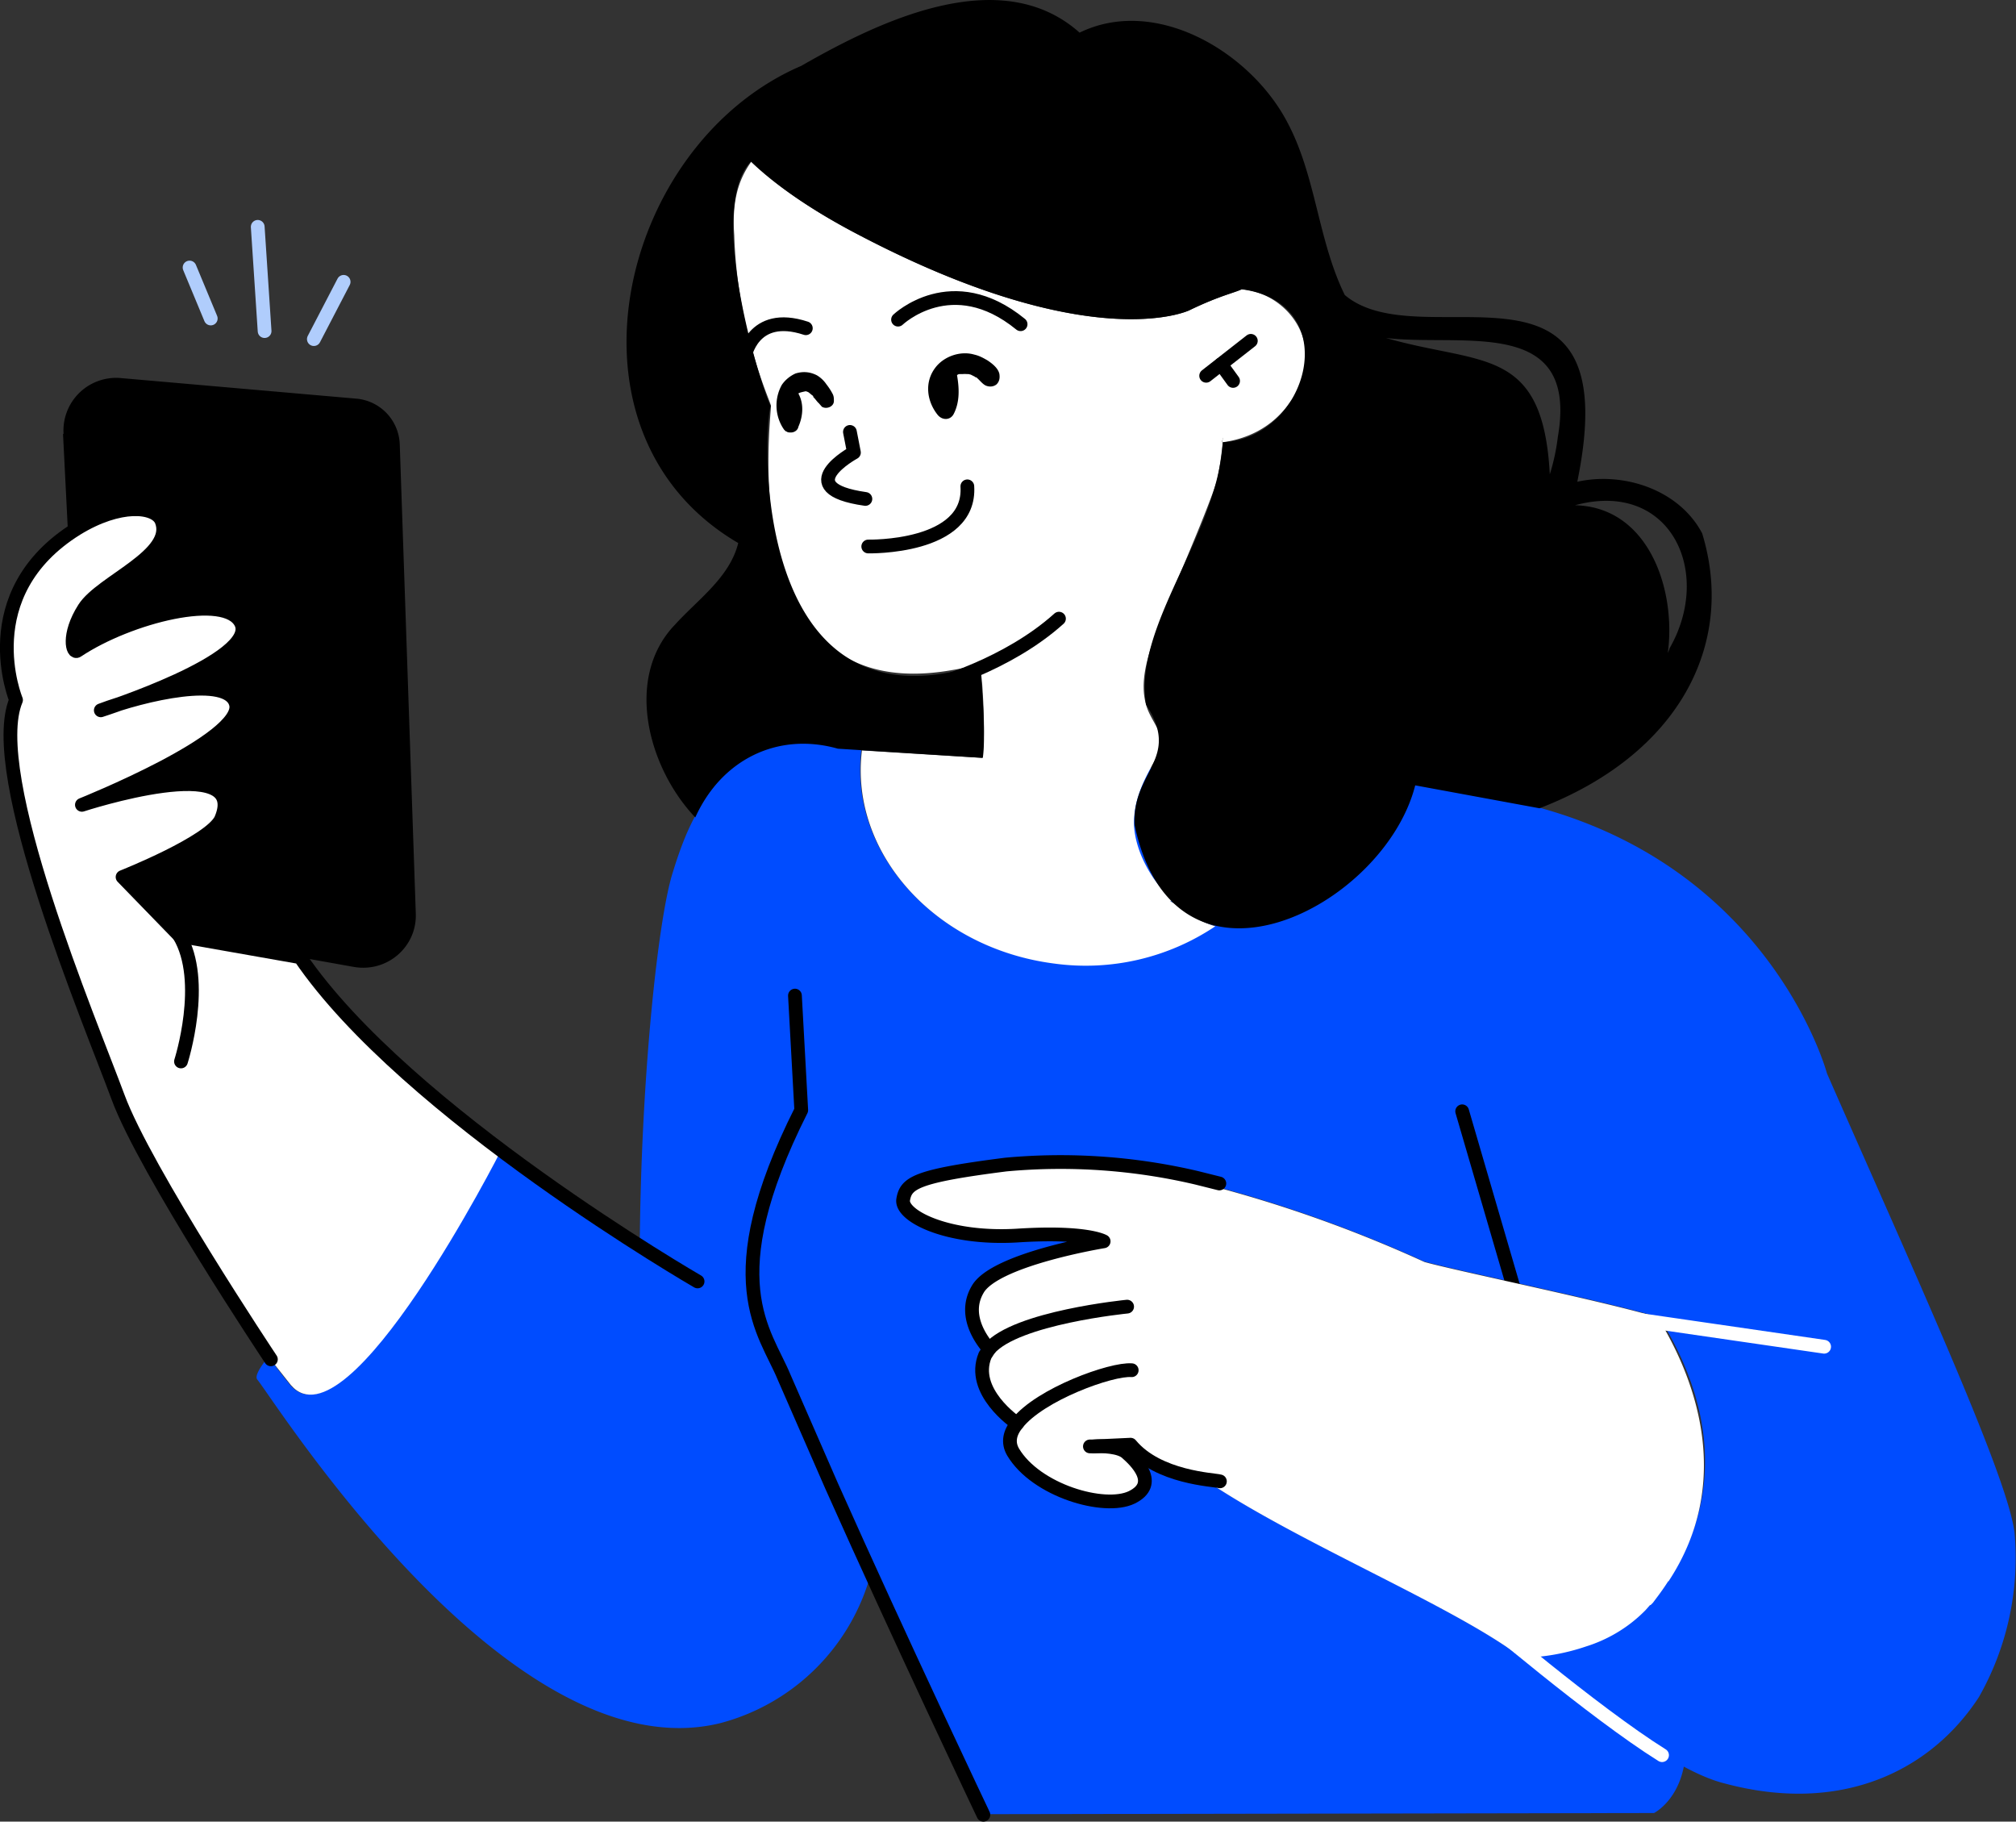
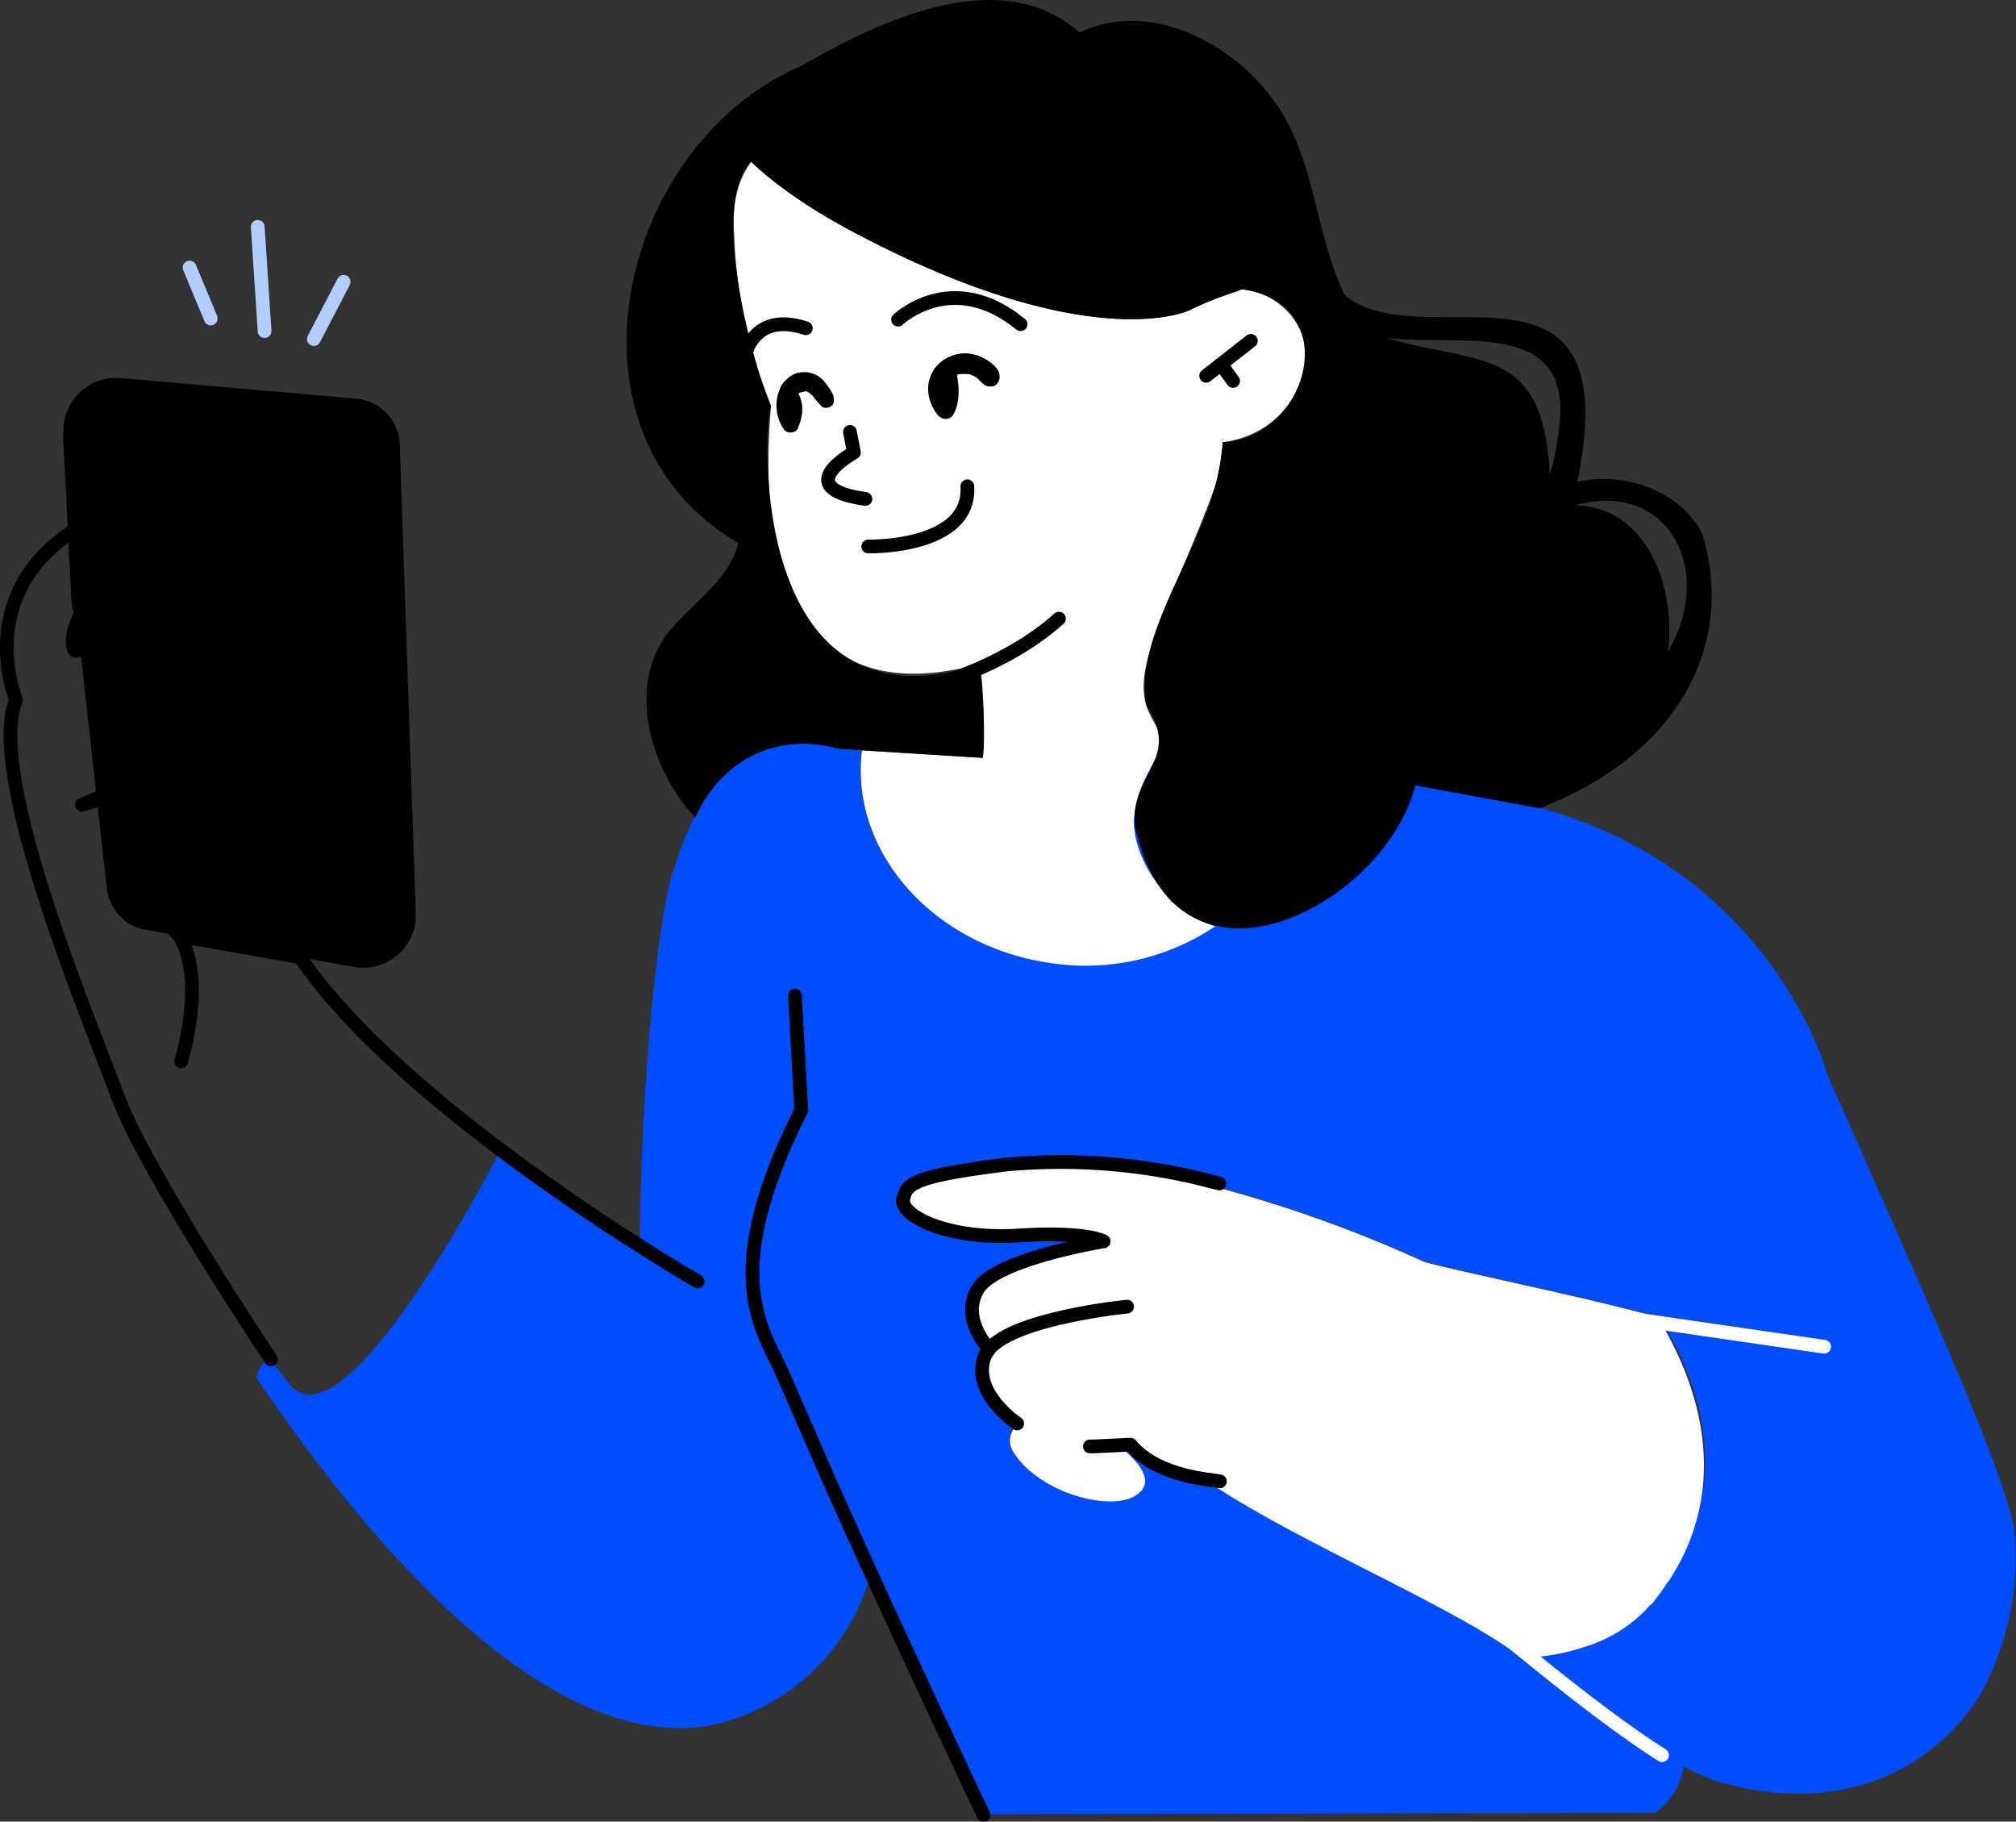
<svg xmlns="http://www.w3.org/2000/svg" xml:space="preserve" viewBox="0 0 352 318">
  <rect x="0" y="0" width="352" height="318" fill="#333333" stroke="none" />
  <path fill="#004CFF" d="M351.7 267.3c-1.3-10-18-46.4-32.7-79.9 0 0-9.4-35.2-50.2-46.4-3.5-1-7.3-1.8-11.3-2.3L247 137l-16.4-1.2-4.6-.3-8-.5-17.2-1c-1.7 3.1-3 6.3-2.9 10 .2 3.3 1.6 6.5 3.4 9.2 1 1.4 2 2.7 3.3 4h-.4l1.2.7c2 1.7 4.3 3 6.7 3.7a40.6 40.6 0 0 1-28.2 6.5c-20.8-2.7-35.7-19.4-33.5-37.2l21 1.3-16.3-1-9-.7c-1.8-.5-3.7-.7-5.7-.8-9.3 0-15 4.9-19.1 12.9-1.5 2.8-2.7 6-3.8 9.6-2.6 8-5.6 36.1-5.8 65.6l-24.3-17s-26.8 52.5-36.7 41c-1.2-1.5-2.5-3.1-3.8-5-1.6 2-2.4 3.4-2 4 3 3.6 44 69.1 80.9 60a37 37 0 0 0 26-25.2 410 410 0 0 0 19.8 41.1l117.2-.2s4-2 5.2-8.1c2.6 1.4 5 2.4 7 2.9 20.3 5.5 36-2 44.5-15a49.2 49.2 0 0 0 6.2-29.2m-60.5 8.9a44.4 44.4 0 0 1-2.1 3c-3.5 4.3-8 6.9-12.2 8.3a37.3 37.3 0 0 1-11.3 2c-11.3-8.7-37.9-19.6-54-30.2-1.3-1-9.5-1.2-14.3-7l-6.4.3c1.4 0 4.5 0 5.7 1 1.6 1.5 5.8 5.5 1 7.9-5 2.3-16.7-1.2-20.8-8-1-1.6-.6-3.3.7-4.9-.3-.2-8.2-5.6-5.6-11.9l.7-1.1c-.2-.3-5-5.3-2-10.4 3-5.3 22-8.4 22-8.4s-3-1.8-15.2-1c-12.2.7-20.3-3.5-19.8-6.3.5-2.9 2.2-4.1 17.9-6.1a97.9 97.9 0 0 1 33.7 3.2h.2a230.2 230.2 0 0 1 39.2 13.8c4.8 1.4 32 7 40.8 9.7l.5.9h.3c6.4 10.4 12.6 27.7 1 45.2" />
  <path fill="#FFF" d="M225.4 70c-3.4 5-8.2 6.7-11.9 7.2v-.8l-.1.8h.1c-.2 2-.5 4.2-1 6.7-2.5 7.6-10 24.1-11 27.5-1.2 3.6-2.5 7.7-1.4 11.6.4 1.5 1.3 2.8 2 4.2 1.2 2.5.3 4.2-1 6.5l-.2.4c-1.7 3.1-3 6.3-2.9 10 .2 3.3 1.6 6.5 3.4 9.2 1 1.4 2 2.7 3.3 4h-.4l1.2.7c2 1.7 4.3 3 6.7 3.7a40.6 40.6 0 0 1-28.2 6.5c-20.8-2.7-35.7-19.4-33.5-37.2l21 1.3c.4-3 .4-7 0-12.8l-.2-2.1-.2-1.4a72 72 0 0 1-5 1c-38.6 6.7-31.3-44.7-31.5-46.2-.1-.8-5.9-13-6.4-29.8-.4-5.6.6-9.5 3-12.8 3 2.9 8.4 7.3 17.6 12.2 41.4 22 58.7 13.9 59 13.7 5.2-2.5 7.8-3 9-3.6 8 .6 15.3 9.8 8.6 19.6" />
  <path d="M213.4 77.2h.1v-.8l-.1.8" />
-   <path fill="#FFF" d="M213.5 77.2h-.1l.2-.8v.8" />
  <path fill="none" stroke="#000" stroke-width="2.4" stroke-linecap="round" stroke-linejoin="round" stroke-miterlimit="10" d="M156.8 55.8s9.4-9 21.4.8M130 62.4s1.3-8.2 10.7-5.1M148.4 75.4l.7 3.6s-11.4 6.2 2 8.1M151.6 95.4s18 .4 17.3-10.5" />
  <path fill="#FFF" d="M213.6 76.4v.8h-.2l.2-.8" />
  <path d="m11 75.7 1.5 29.7 1.3 6 4.8 43.3c.3 3.8 3.1 7 6.8 7.6l36.4 6.5c5.8 1 11-3.5 10.8-9.3l-2.8-81.9a8.3 8.3 0 0 0-7.5-8L21.1 66a9.2 9.2 0 0 0-10 9.8" />
-   <path fill="#FFF" d="m52.3 167.1-21-3.7-9.9-10.3s17.8-7.4 18.6-12.5c1.1-7-24-.5-25.6-.1 1.6-.7 28.3-11.6 26.8-17.6-1.1-4.5-12.2-2.5-20 0 7.3-2.7 23.3-9.1 20.9-14.1-2.6-5.5-20.7-.5-29.8 5.6 0 0-1.4-3.4 2.4-8.2 5.5-6.9 16.7-9.7 13.5-15.3-2.5-4.4-14.7 1.4-18.9 4.9-3.4 2.8-11 11.8-6.5 26.4 0 0-1.4 8.4 2.2 22.7 1.3 5.2 7.2 22.4 7.2 22.4s6.5 21.1 10.2 28.2c3.3 6.2 15 28.3 24.6 41.5l3.8 4.8c10 11.6 36.7-41 36.7-41s-32-24.8-35.2-33.7M21 122.9" />
  <path fill="none" stroke="#000" stroke-width="2.4" stroke-linecap="round" stroke-linejoin="round" stroke-miterlimit="10" d="M47.3 237.3s-22-33-26.7-45.8c-4.8-13-23.2-56.5-17.8-69.3 0 0-7.7-18.5 10.6-29.9 7.5-4.6 13.7-4 14.8-1.4 2.4 6-10.5 10.6-13.5 15.3-3 4.7-2 8-1.2 7.4 9-6 26-10.3 28.6-4.8 3 6.4-24.5 15.2-24.5 15.2 7.4-2.8 22.3-6.3 23.6-1.1 1.6 6.2-26.9 17.6-26.9 17.6s29.4-9.6 24.3 2.5c-1.8 4-17.2 10.1-17.2 10.1l10 10.3 21 3.7c18.5 27.2 69.4 56.6 69.4 56.6" />
  <path fill="none" stroke="#000" stroke-width="2.4" stroke-linecap="round" stroke-linejoin="round" stroke-miterlimit="10" d="M31.6 185.3s4.5-14-.3-22M171.7 316.8s-14.6-30.7-26.5-57.4l-8.3-19c-3.3-8-12-16.8 3-46.6l-1.1-20M163 119.6s12.8-3.4 21.9-11.6" />
  <line fill="none" stroke="#000" stroke-width="2.4" stroke-linecap="round" stroke-linejoin="round" stroke-miterlimit="10" x1="210.6" y1="65.6" x2="218.4" y2="59.5" />
-   <line fill="none" stroke="#000" stroke-width="2.4" stroke-linecap="round" stroke-linejoin="round" stroke-miterlimit="10" x1="255.3" y1="194" x2="264.2" y2="224.5" />
  <path fill="#FFF" d="M291.3 276a44.4 44.4 0 0 1-2.1 3l-.6.8-.4.4h-.1l-.8.9-.2.2c-3 3-6.6 5-10.1 6.1a37.3 37.3 0 0 1-11.3 2c-11.3-8.7-37.9-19.6-54-30.2-1.3-1-9.5-1.2-14.3-7l-6.4.3c1.4 0 4.5 0 5.7 1 1.6 1.5 5.8 5.5 1 7.9-5 2.3-16.7-1.2-20.8-8-1-1.6-.6-3.3.7-4.9-.3-.2-8.2-5.6-5.6-11.9l.7-1.1c-.2-.3-5-5.3-2-10.4 3-5.3 22-8.4 22-8.4s-3-1.8-15.2-1c-12.2.7-20.3-3.5-19.8-6.3.5-2.9 2.2-4.1 17.9-6.1a97.9 97.9 0 0 1 33.7 3.2h.2a230.2 230.2 0 0 1 39.2 13.8c4.8 1.4 32 7 40.8 9.7l.5.9c6.2 10.4 12.6 28.1 1.3 45.2" />
  <line fill="none" stroke="#FFF" stroke-width="2.4" stroke-linecap="round" stroke-linejoin="round" stroke-miterlimit="10" x1="283.4" y1="230" x2="318.5" y2="235.1" />
  <path fill="none" stroke="#FFF" stroke-width="2.4" stroke-linecap="round" stroke-linejoin="round" stroke-miterlimit="10" d="M258.2 281.8s20 17.1 32 24.6" />
  <path d="M213.4 80.6v-.3.3" />
  <line fill="none" stroke="#B0CDFC" stroke-width="2.4" stroke-linecap="round" stroke-linejoin="round" stroke-miterlimit="10" x1="60" y1="49.2" x2="54.8" y2="59.2" />
  <line fill="none" stroke="#B0CDFC" stroke-width="2.4" stroke-linecap="round" stroke-linejoin="round" stroke-miterlimit="10" x1="46.2" y1="57.8" x2="45" y2="39.6" />
  <line fill="none" stroke="#B0CDFC" stroke-width="2.4" stroke-linecap="round" stroke-linejoin="round" stroke-miterlimit="10" x1="36.8" y1="55.6" x2="33.1" y2="46.7" />
  <path d="M163.3 64.2c1.5-2 4.4-3 6.8-2.3.9.2 1.6.6 2.3 1 .9.6 1.9 1.4 2.1 2.4.1.7 0 1.3-.5 1.8-.5.4-1.2.5-1.9.2-.6-.3-1-.9-1.6-1.4l-1-.5-.4-.1h-.3a5 5 0 0 0-.7 0h-.4c-.2 0-.4 0-.6.2.4 2.3.5 4.7-.6 6.8-.6 1.1-2 1.1-2.8.1-1.9-2.4-2.3-5.7-.4-8.2" />
  <path d="m170.4 65.9-.2-.1h.2M137.2 75.3l-.3-.3-.2-.3a7.4 7.4 0 0 1-.2-7.5c.6-.9 1.5-1.6 2.4-2 1.3-.4 2.5-.3 3.7.3.7.4 1.3 1 1.7 1.6a10.5 10.5 0 0 1 1.1 1.7c.2.4.2.8.2 1.2 0 1-1.3 1.5-2.1 1l-.7-.8c.2.4 0 0-.2-.2a8 8 0 0 0-.6-.7c0-.1 0-.2-.2-.3l-.6-.5-.2-.1-.3-.1c-1 .2-1.2.3-1.3.4 1 1.8.8 4 0 5.8-.1.6-.7 1-1.3 1-.3 0-.6 0-.8-.2h-.1" />
  <line fill="none" stroke="#000" stroke-width="2.4" stroke-linecap="round" stroke-linejoin="round" stroke-miterlimit="10" x1="213.2" y1="63.6" x2="215.3" y2="66.5" />
-   <path fill="none" stroke="#000" stroke-width="2.4" stroke-linecap="round" stroke-linejoin="round" stroke-miterlimit="10" d="M197.6 239.2c-3.5-.3-16 4.2-20 9.3h0c-1.3 1.6-1.7 3.3-.7 5 4 6.7 15.9 10.2 20.7 7.9 4.9-2.4.7-6.4-.9-7.8-1.2-1.1-4.3-1.2-5.7-1.1" />
  <path fill="none" stroke="#000" stroke-width="2.4" stroke-linecap="round" stroke-linejoin="round" stroke-miterlimit="10" d="M190.3 252.5h.7l6.4-.3c4.8 5.8 14.6 6.1 15.6 6.4M177.6 248.5h0c-.3-.2-8.2-5.6-5.6-11.9l.7-1.1c4.7-5.5 24.1-7.4 24.1-7.4" />
  <path fill="none" stroke="#000" stroke-width="2.4" stroke-linecap="round" stroke-linejoin="round" stroke-miterlimit="10" d="M172.7 235.5h0c-.2-.3-5-5.3-2-10.4 3-5.3 22-8.4 22-8.4s-3-1.8-15.2-1c-12.2.7-20.3-3.5-19.8-6.3.5-2.9 2.2-4.1 17.9-6.1a104 104 0 0 1 33.3 2.3l4 1" />
  <path d="M297.2 93.1c-4-7.6-13.7-10.8-21.8-9 8.9-43.5-27.1-21.2-40.6-32.6-4.7-9.6-5-20.7-10-30.1-6.4-12.3-23-22.2-36.3-15.7-13.8-12.3-35-2-48.6 5.8-31.9 13.7-43.8 64.1-11 83.3-1.5 6-7 9.8-11 14.2-9 9.3-4.7 25.1 3.5 33.7 4.5-10 14.3-15 24.9-12l25.3 1.6c.5-3.3 0-11-.5-16.3-40.4 13-37.9-41.6-36.5-45.2-.2 1.2-12-33.6-3.5-42.6 3 2.9 8.5 7.3 17.7 12.2 41.4 22 58.7 13.9 59 13.7 5.2-2.5 7.8-3 9-3.6 18.1 2.4 11.7 26-3.3 26.7-1 16.5-15.6 31.8-13.4 45.8 6.2 9.5-2.5 11.6-2 21 7 33.2 43.6 14.4 49-6.9l21.7 4c24.4-9.4 34.3-28.7 28.4-48M272 76.3a36 36 0 0 1-1.4 6.5c-1.2-22.5-12-19-28.6-23.8 13.3 1.6 33.7-4 30 17.3m19.5 37-.3.7c1.5-11-3.3-25.5-16.2-25.8 16.6-4.5 24.2 11.6 16.5 25" />
</svg>